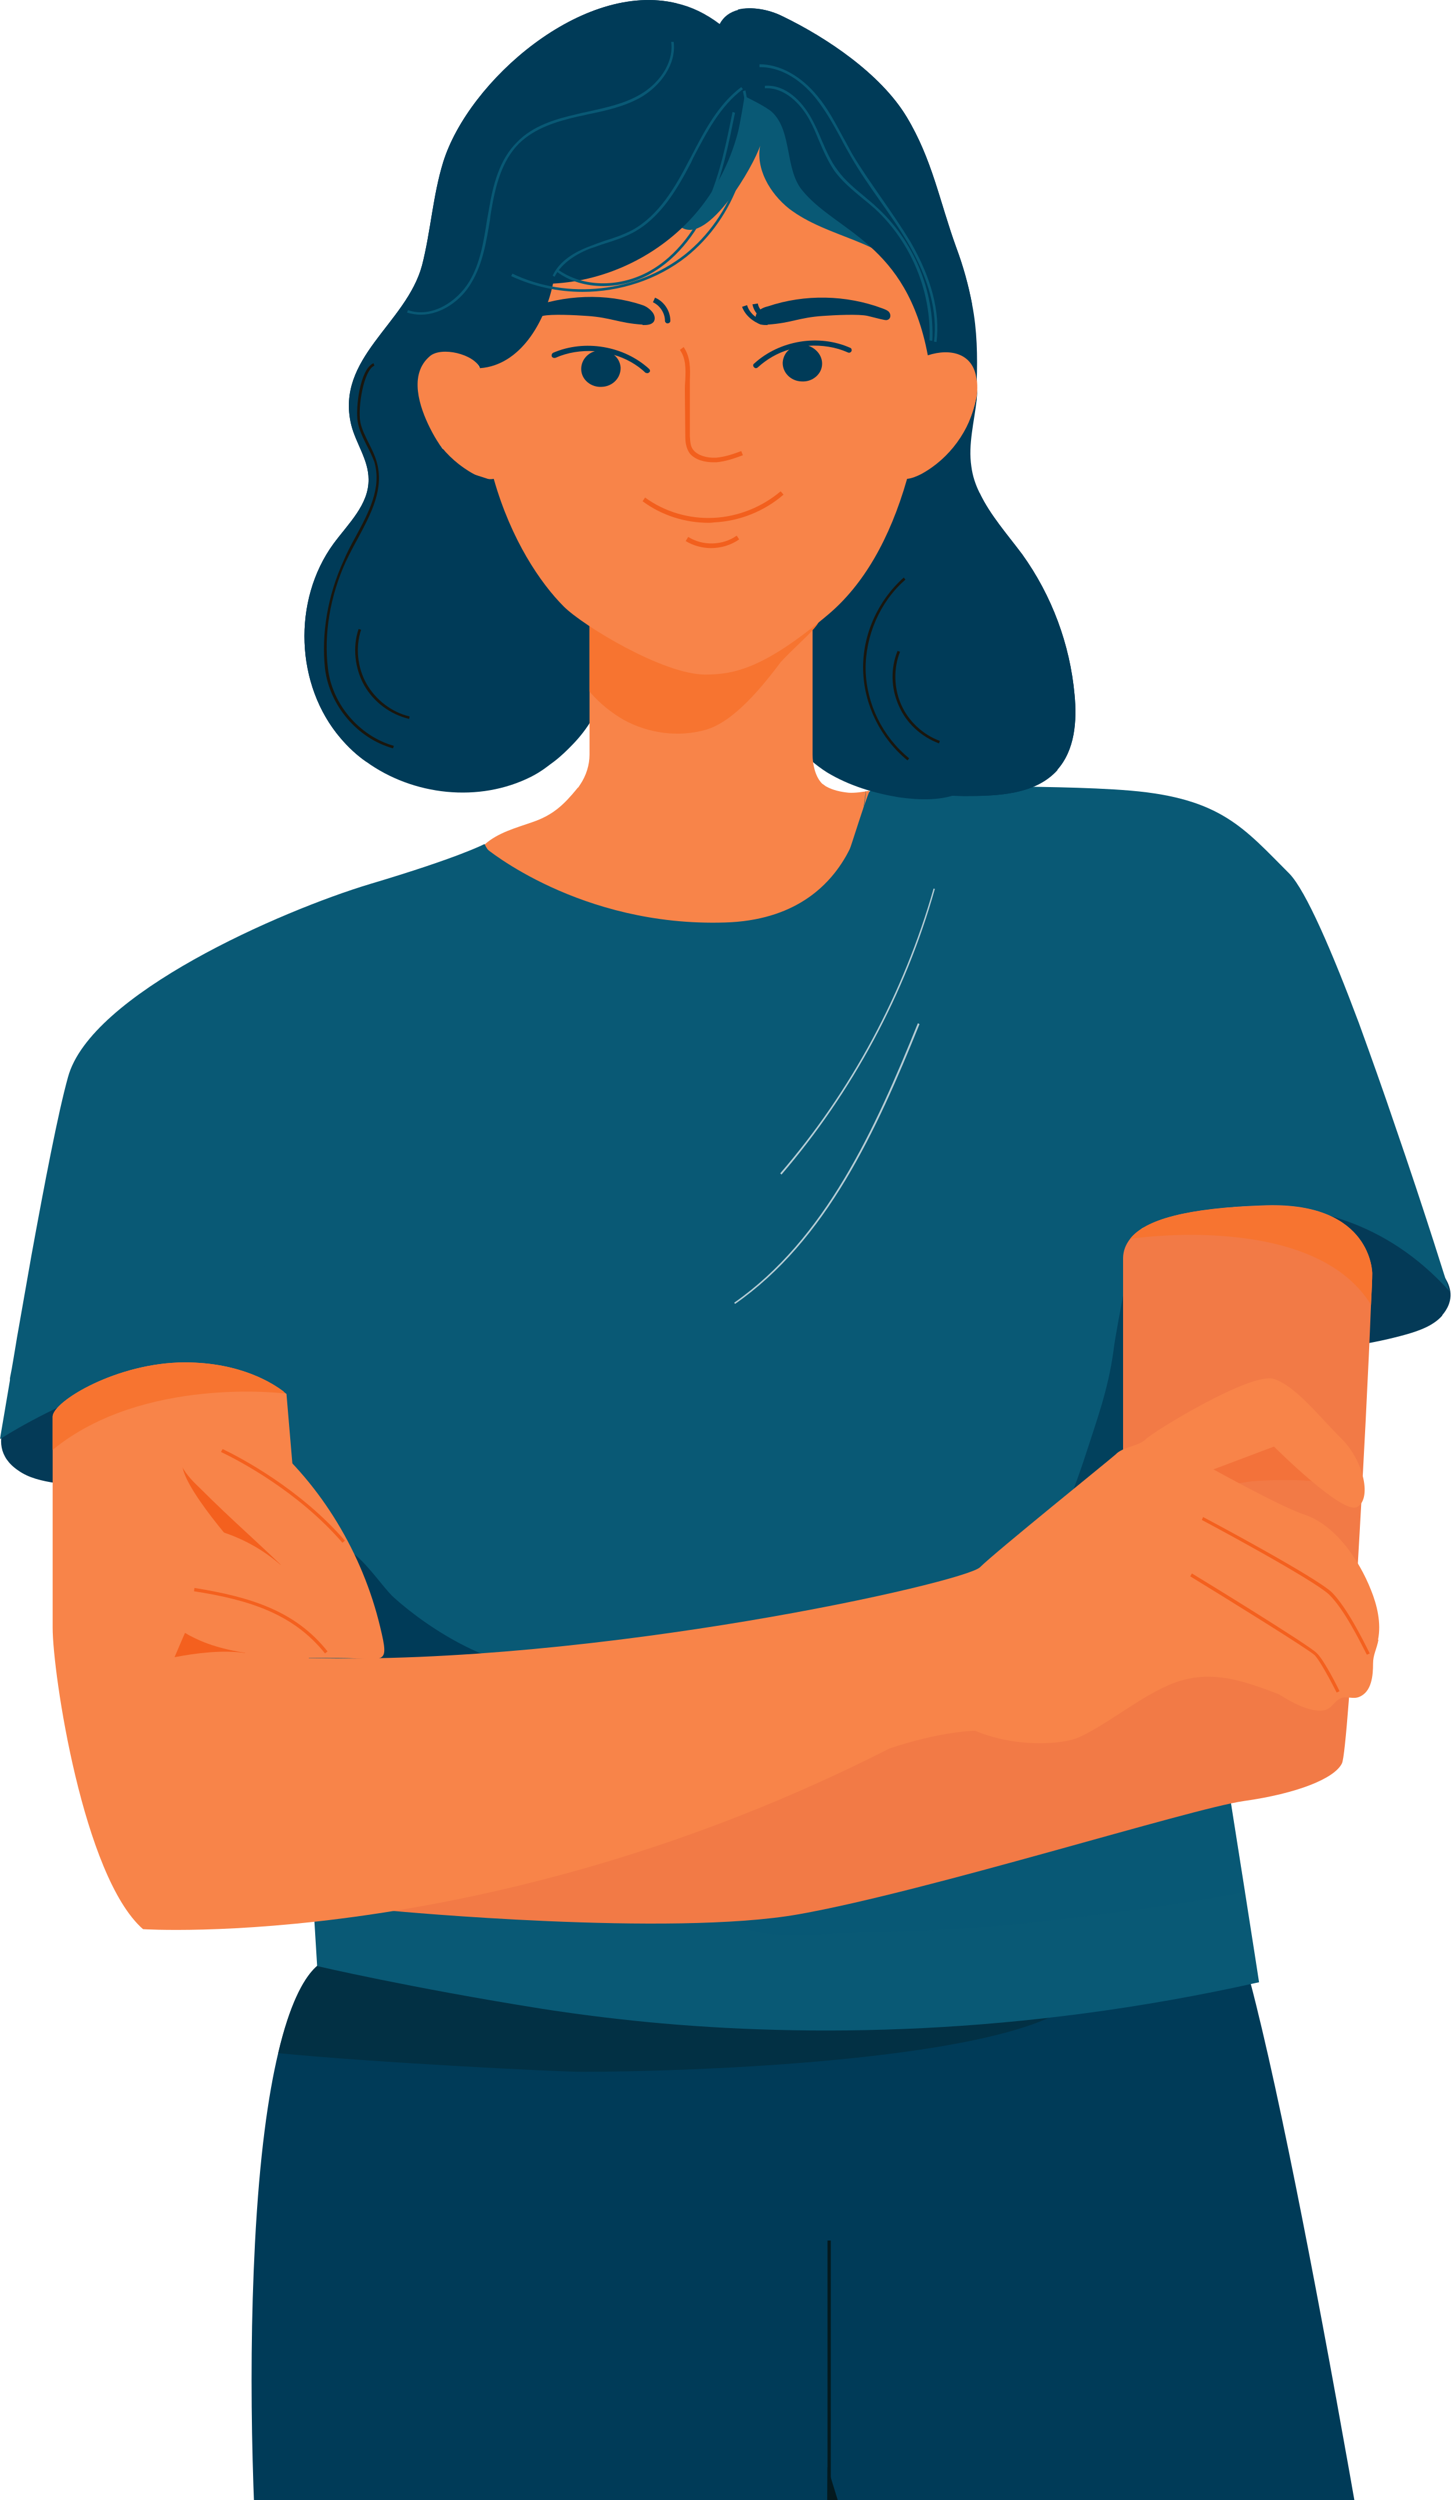
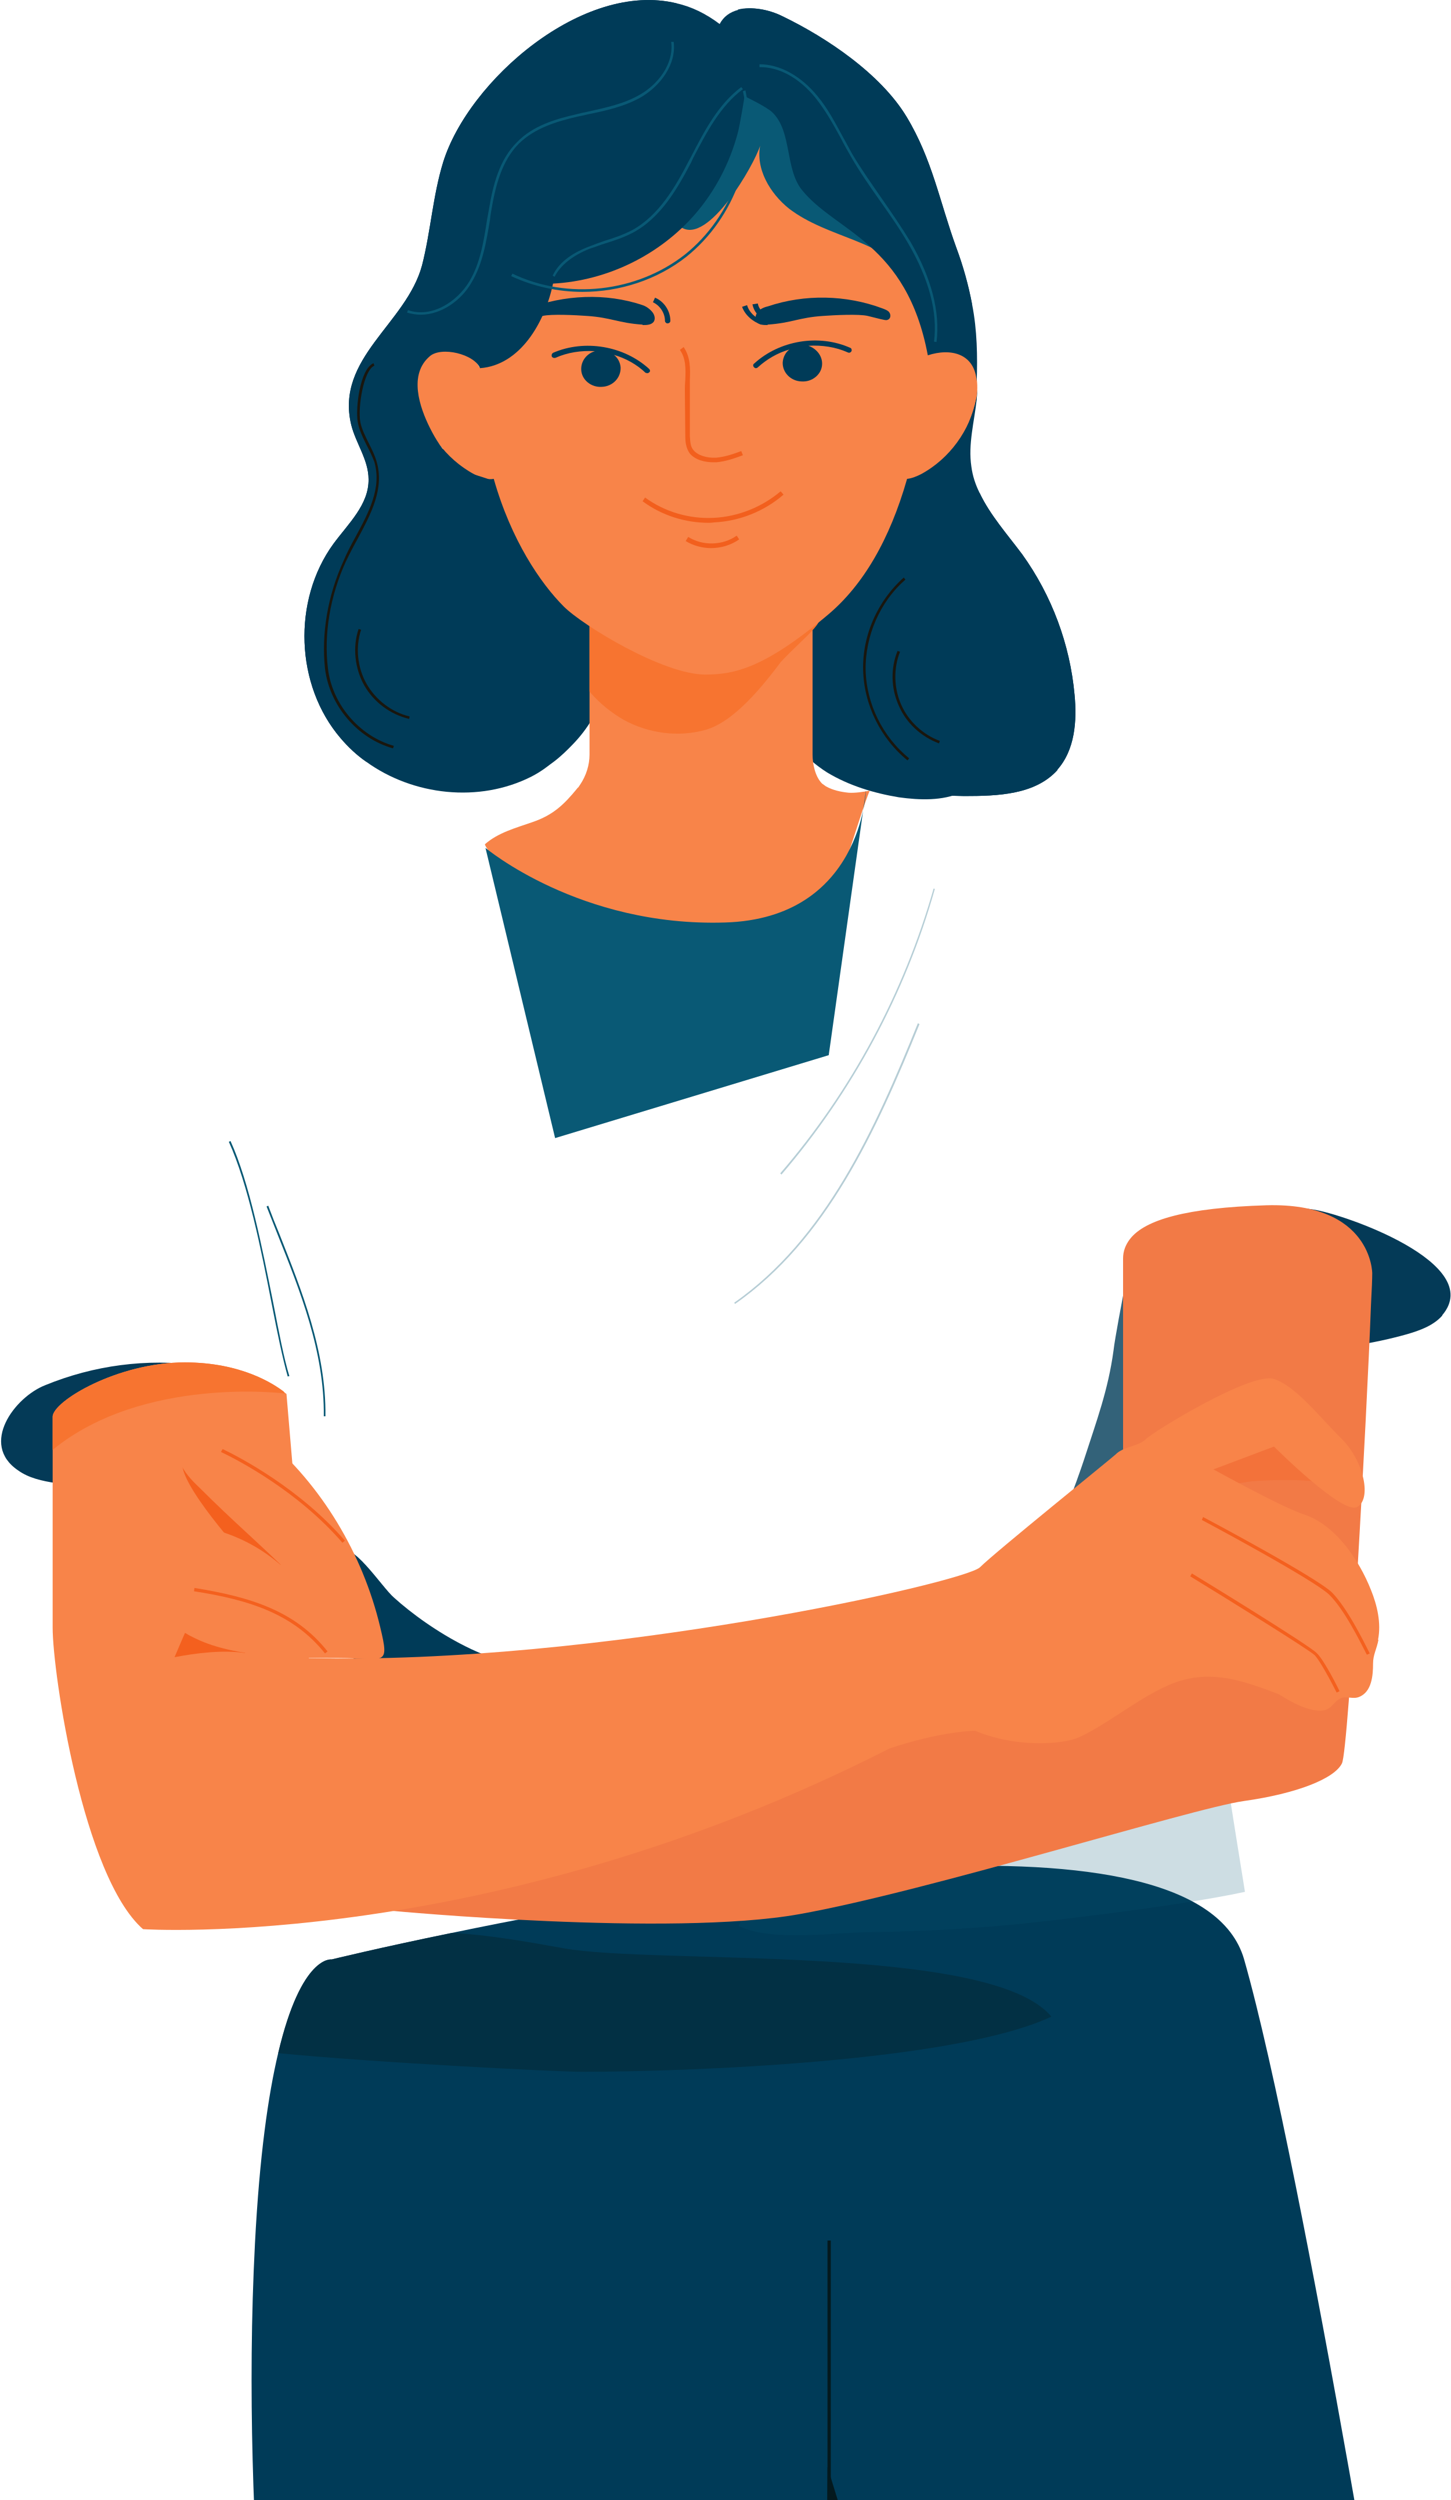
<svg xmlns="http://www.w3.org/2000/svg" version="1.2" viewBox="0 0 350 603" width="350" height="603">
  <title>Woman-mob-svg</title>
  <style>
		.s0 { fill: #003b58 } 
		.s1 { opacity: .8;fill: #032e3f } 
		.s2 { fill: #04191e } 
		.s3 { fill: #043a57 } 
		.s4 { fill: #095975 } 
		.s5 { opacity: .2;fill: #095975 } 
		.s6 { opacity: .8;fill: #003b58 } 
		.s7 { fill: #b6ced6 } 
		.s8 { fill: #b6cdd5 } 
		.s9 { fill: #f27a46 } 
		.s10 { opacity: .3;fill: #f4601e } 
		.s11 { fill: #f88449 } 
		.s12 { fill: #f4601e } 
		.s13 { fill: #f77430 } 
		.s14 { fill: #f25f1d } 
		.s15 { fill: #19160e } 
	</style>
  <g id="Layer_11">
    <g id="Layer">
      <g id="woman">
        <g id="Layer">
          <path id="Layer" class="s0" d="m340.1 682l-113.3 0.9-27.8 0.1-131.1 0.2c0 0-10.1-71.1-6.4-142.1 1.1-21.2 3.2-35.8 5.6-45.9 5.6-23.8 12.9-22.6 12.9-22.6 0 0 11.4-2.8 29-6.4 57.1-11.9 179.9-32.5 191.1 6.4 14.5 50.9 40 209.4 39.9 209.4z" />
          <path id="Layer" class="s1" d="m253.6 486.4c-23.5 11-88 13.3-113.3 13.3-5.7 0-49.8-2.2-73.2-4.5 5.6-23.8 12.9-22.6 12.9-22.6 0 0 11.4-2.8 29-6.4 9 0.5 18 2.1 26.9 3.7 21.9 4 103.2-1.2 117.7 16.5z" />
          <path id="Layer" class="s2" d="m226.8 682.9l-27.8 0.1 0.6-88 27.2 87.9z" />
          <path id="Layer" class="s2" d="m199.6 540.4h0.8v69.5h-0.8z" />
        </g>
        <g id="Layer">
          <path id="Layer" class="s3" d="m347.9 317.3c-2.1 2.4-5.4 3.6-8.5 4.5-17.1 4.8-35.5 5.2-52.8 1.1-6-1.5-13-4.6-13.9-10.8-0.9-5.8 4.2-10.8 9.3-13.7 10.4-6 22.8-8.4 34.6-6.7 7.7 1.1 41.8 13.1 31.3 25.5z" />
          <path id="Layer" class="s3" d="m68.9 351.3c-2.3 2.1-5 2.4-7.8 3.4-1.9 0.7-3.1 1.7-4.8 2.7-4.3 2.5-10.3 2.4-15.1 2.5-9.3 0.1-18.6-0.6-27.8-2.2-3.2-0.5-6.5-1.2-9.1-3.1-9.2-6.3-0.8-17.6 6.6-20.5 11.7-4.8 24.5-6.5 37-4.8q4.9 0.6 9.6 1.9c3.3 0.9 6.6 2.1 9.3 4.1 0 0 2.1 16 2.1 16z" />
-           <path id="Layer" class="s4" d="m349.6 311.4c-30.9-34.3-74.2-15.1-74.2-15.1 1.2 9.1 11.9 78 19.9 128.3 1.9 12 3.6 22.9 5 31.7 2.1 13.3 3.4 21.8 3.4 21.8-58 13-109 13.3-147.6 9.6-9.2-0.9-17.7-2-25.4-3.2-32-5.1-54.2-10.3-54.2-10.3l-8.5-138.1c-23.5-18-67.5 10.7-68 11 0-0.2 1-5.8 2.4-14.2q0-0.2 0-0.5c0.6-2.9 1.1-6.3 1.7-9.8 1.1-6.2 2.3-13 3.5-19.9 3.1-17 6.4-34.3 8.8-42.9 5.4-20 51.3-40.1 72.9-46.6 21.5-6.4 27.5-9.6 27.5-9.6 69.1 25.4 96-16.5 96-16.5 9.1 3.6 38.2 1.8 60 3.6 21.8 1.9 27.3 9.1 38.2 20 4 4.1 10.4 19 16.8 36.1 2.9 8 5.9 16.4 8.6 24.4 7.4 21.4 13.2 40.2 13.2 40.2z" />
          <g id="Layer">
            <path id="Layer" class="s5" d="m300.3 456.3c-17.1 3.7-51.5 7.5-56 7.9q-17.2 1.6-34.4 1.8c-8.6 0.1-24.1 2.4-31.7-1.5 1.7-5.4 18.1-8.1 23.2-9.8q13.2-4.5 26.5-9 27.2-9.3 54.4-18.5c4.1-1.4 8.6-2.8 13-2.6 1.8 12 3.6 22.9 5 31.7z" />
            <path id="Layer" class="s0" d="m132.4 401.7q-18.1 2.8-36.2 5.6c-3 0.4-6.4 0.7-8.6-1.4-1.5-1.4-1.9-3.7-2.3-5.8-0.7-4.6-6.1-22-3.4-25.6 2.6-3.6 10.2 8.3 13.1 10.8 8.5 7.7 25.2 18.3 37.4 16.4z" />
            <path id="Layer" class="s6" d="m261.5 352c3-9.3 5.8-16.7 7.1-26.3 0.3-2.8 2.3-13.2 2.3-13.2 0 0 5.3 9.4 6.1 11.4 3.4 8.8 5.1 18.2 5.1 27.6-0.1 5.4-0.8 11.2-3.9 15.7-3 4.2-7.9 6.9-12.9 8.3-5.1 1.3-10.3 1.5-15.5 1.6 3.1-0.1 10.7-22 11.7-25.1z" />
          </g>
          <g id="Layer">
-             <path id="Layer" class="s4" d="m271.1 300.5l13-71.7h0.4l-13.1 71.8z" />
            <path id="Layer" class="s4" d="m69.4 332c-1.2-4.2-2.5-10.5-3.9-17.7-2.5-12.9-5.7-28.8-10.3-38.9l0.4-0.2c4.6 10.1 7.7 26.1 10.3 39 1.4 7.2 2.6 13.5 3.9 17.7l-0.4 0.1z" />
            <path id="Layer" class="s4" d="m78.5 341.6h-0.4c0.2-15.6-5.8-30.4-11-43.5-1-2.5-1.9-4.8-2.8-7.1l0.4-0.2c0.9 2.4 1.8 4.7 2.8 7.1 5.2 13.2 11.2 28 11 43.7z" />
            <path id="Layer" class="s7" d="m188.5 283.3l-0.3-0.3c17.1-19.8 29.8-43.5 37-68.7l0.3 0.1c-7.1 25.2-19.9 49-37 68.9z" />
            <path id="Layer" class="s8" d="m177.3 314.5l-0.2-0.3c22-15.4 33.9-41.7 44.3-67.4l0.4 0.2c-10.4 25.7-22.4 52.1-44.5 67.5z" />
          </g>
        </g>
        <g id="Layer">
          <path id="Layer" class="s9" d="m331 307.1c0 1.3-0.1 4-0.3 7.6-1 26.8-5.4 107.4-7 110.6-1.8 3.7-10.9 7.3-23.7 9.1-12.7 1.8-76.3 21.8-107.3 27.3-30.9 5.5-97.9-0.8-97.9-0.8l176.1-68.3v-89.1c0-1.7 0.6-3.3 1.7-4.7 3.6-4.6 13.5-7.5 32.9-8.1 25.5-0.7 25.5 16.4 25.5 16.4z" />
          <path id="Layer" class="s10" d="m301.8 357.3c-3.7 0.5-12.7 2.7-12.5-4.2 0.1-1.9 1.6-3.4 3.1-4.4 5.1-3.5 11.8-4.3 17.5-2.3 5.7 2 10.4 6.9 12.1 12.7-0.8-2.9-17.6-2.1-20.2-1.8z" />
          <path id="Layer" class="s11" d="m234.2 417c0.7-5.3 23.6-15.2 28.1-17.8 9.4-5.6 20.2-9.6 31-8.1 10.8 1.4 21.1 9.4 22.6 20.2-10.9-3.5-20.3-9.2-31.2-5.9-8 2.4-16.9 10.2-24.4 13.6-3.9 1.8-15.9 2.7-26.1-2z" />
          <path id="Layer" class="s11" d="m332.5 395.5c-0.4 2.2-1.3 3.6-1.3 5.7 0 2.9-0.3 6.9-3.4 8.1-1.5 0.6-3-0.3-4.4 0.3-1.9 0.9-2.2 3-4.9 3-4.5 0-9.7-3.8-13.4-6.1q-5.3-3.2-10.5-6.6c-5.5-3.7-10.9-5.5-14.6-3.7-3.6 1.8-25.4 23.7-34.5 21.9-9.1-1.9-20 0-30.9 3.6-96.4 49.1-180.1 43.6-180.1 43.6-14.5-12.7-21.8-61.8-21.8-72.7v-50.9c0-3.7 15.6-13.1 31.9-13.1 13.6 0 21.4 5.2 23.7 7 0.5 0.4 0.8 0.6 0.8 0.6l5.4 63.7c69.1 1.8 158.2-18.2 161.9-21.9 3.6-3.6 31.4-26 32.7-27.2 1.8-1.9 5.5-1.9 7.3-3.7 1.8-1.8 25.4-16.3 30.9-14.5 5.4 1.8 10.9 9.1 16.4 14.5 5.4 5.5 7.2 14.6 3.6 16.4-3.6 1.8-20-14.6-20-14.6l-14.6 5.5c0 0 16.4 9.1 21.9 10.9 7.6 2.5 13.3 11.1 16.1 18.2 1.5 3.7 2.5 8 1.7 12z" />
          <path id="Layer" class="s12" d="m59.4 375.8c-2.5-2.6-18.6-20.8-14.9-24.2 3.6-3.3 19.2 14.6 21.3 17.4 1.1 1.4 2.2 2.9 2.6 4.7 0.3 1.7-0.2 3.8-1.8 4.7-2.4 1.3-5.3-0.7-7.2-2.6z" />
          <path id="Layer" class="s12" d="m42.1 399.7q1.7-4 3.5-8.1c0 0 12.6 6.3 13.6 7.1-5.6-0.8-11.8 0-17.1 1z" />
          <path id="Layer" class="s12" d="m322.4 408.2c0 0-3.6-7.2-5.3-9-1.5-1.4-20.2-13-30-19l0.4-0.7c1.2 0.7 28.3 17.3 30.1 19.2 1.9 1.8 5.4 8.9 5.5 9.2l-0.6 0.3z" />
          <path id="Layer" class="s12" d="m329.7 399.1c-1.8-3.5-5.4-10.8-9-14.4-3.6-3.6-30.6-18-30.8-18.1l0.3-0.7c1.2 0.6 27.4 14.6 31.1 18.2 3.6 3.7 7.3 11.1 9.1 14.7l-0.7 0.3z" />
          <path id="Layer" class="s11" d="m63.8 346.6c13.8 11.6 23.7 28.2 27.9 45.8 2.4 9.9 1 7.5-9.9 7.5-10.4 0-25-0.1-34.4-4.6-2.4-1.1-4.8-2.5-6.2-4.7-1.3-2.2-1.4-5.6 0.7-7.2 1.5-1.2 2.7-0.4 5.5 0-2-1.5-4.1-2.3-7.2-3.4-3-1.1-6.3-2.1-8.5-4.4-2.3-2.3-2.8-6.7-0.1-8.5 1.4-1 3.3-0.9 5.1-0.8 14 1.4 24.5 4.1 34.2 14.2-8.6-8.5-14.3-13.2-22.8-21.7-1.9-1.8-3.8-3.8-4.7-6.2-0.9-2.5-0.4-5.6 1.7-7.1q4.1 1.8 8.2 3.5c-1.6-2.2 0.8-5.4 3.4-5.6 2.7-0.2 5.1 1.5 7.1 3.2z" />
          <path id="Layer" class="s13" d="m68.7 336.1c0 0-34.2-4.3-56 13.6v-8c0-3.7 15.6-13.1 31.9-13.1 13.6 0 21.4 5.2 23.8 7q0.3 0.5 0.3 0.5z" />
-           <path id="Layer" class="s13" d="m331 307.1c0 1.3-0.1 4-0.3 7.6-14-22.7-58.1-15.9-58.1-15.9 3.6-4.6 13.5-7.5 32.9-8 25.5-0.8 25.5 16.3 25.5 16.3z" />
          <path id="Layer" class="s12" d="m82.6 372.1c-10.7-12.4-25.1-19.9-29.3-21.9l0.4-0.7c4.2 2 18.7 9.6 29.5 22.1z" />
          <path id="Layer" class="s12" d="m78.4 398.8c-7.6-9.5-18.1-12.9-31.6-15l0.1-0.8c13.7 2.2 24.4 5.6 32.1 15.3l-0.6 0.5z" />
        </g>
        <g id="Layer">
          <path id="Layer" class="s0" d="m188.1 172.3c-2.2-6.6-1.1-13.7 0.6-20.3 1.4-5.7 2.4-12.9 5.4-17.9 2.2-3.7 5.5-7.1 8.3-10.4 5.6-6.6 11.8-12.9 18.4-18.6 2.8-2.4 4.8-5.7 7.3-8.4 1.6-1.7 7.3-8.2 7.6-1.9 0 0.9-0.2 1.9-0.4 2.8-1.1 4.9-2.5 10.2-2.9 15.2-0.6 7.8 0.1 15.7 2.2 23.3 1.7 6.5 4.4 12.7 6.4 19.2 2 6.4 3.3 13.3 2.2 19.9-1.2 6.7-5.1 13.1-11.2 15.9-4.7 2.1-10.1 1.9-15.2 1.2-6-1-12-2.8-17.3-6-5.2-3.3-9.5-8.1-11.4-14z" />
          <path id="Layer" class="s0" d="m135.2 125.3c12.9 15.2 17.9 38.9 2.9 54.3-2.4 2.5-5.9 5.8-9.3 6.6-3.6 0.8-8.2-1.1-10.5-3.8-2.2-2.6-3-6-3.8-9.3q-5.1-22.9-10.3-45.8c-1.1-5-2.2-10.2-1.4-15.3 0.9-5.4 4.6-3.8 8.8-2.4 9.1 3 17.4 8.5 23.6 15.8z" />
          <path id="Layer" class="s11" d="m204.7 191.2c1.6 0.1 3.5-0.2 5.1-0.5-1 2.1-4.2 12.4-5 14.7-1.8 5.3-4.1 10.3-7 15.1-6 9.9-14.1 18.5-21.6 27.3q-6 7-12 14.1c1-1.3-10.7-14.5-12.3-16.3-3.3-3.5-35.9-41.1-34.9-42 3.2-2.8 7.4-3.9 11.4-5.3 5-1.7 7.6-4.2 10.8-8.1q0.1-0.2 0.3-0.3 0.2-0.3 0.4-0.6c1.5-2.2 2.3-4.8 2.3-7.3v-46.4h53.8v46.4c0 2.2 0.6 5.3 2.3 7q0.4 0.3 0.7 0.5 0.1 0.1 0.3 0.2c1.6 0.9 3.5 1.3 5.4 1.5z" />
          <path id="Layer" class="s13" d="m196 152c-1.9 2.1-4.9 4.7-7.6 7.6-4.3 5.7-11.2 14.4-18.1 16.4-6.6 1.9-13.9 0.9-19.9-2.4-3.1-1.8-5.9-4.1-8.2-6.8v-24.1c2.5-0.7 5.4-0.6 8.1-0.4q18.3 1.2 36.7 2.4c4.5 0.3 7.3 0.8 9 1.5 3 1.3 2.3 3.3 0 5.8z" />
          <path id="Layer" class="s11" d="m233.7 86.6c1.9 2.1 2.4 6.3 1.8 9.6-1.5 7.6-6.5 14.5-13.4 18.2-1 0.5-2.2 1-3.3 1.1-4.2 14.7-10.6 25.6-19 32.7-15.4 13-22.7 14.5-29.7 14.5-10.1 0-29.5-11.8-34.1-16.4-5.6-5.6-12.7-16-16.9-30.8-1.5 0.3-3.3-0.3-4.7-1.1-6.9-3.7-12-10.6-13.4-18.2-0.7-3.3-0.5-7.1 1.8-9.6 3.6-3.8 10.7-2.4 12.9 2.1-0.3-27.7 3.4-72.8 59.5-78.2 0 0 48.6 8.2 49.2 51.8q0.2 12.5-0.6 23.2c3.1-1.7 7.3-1.6 9.9 1.1z" />
          <g id="Layer">
            <path id="Layer" class="s14" d="m172.1 111.5c-2 0-4.3-0.5-5.7-2.1-1-1.4-1.1-3-1.1-4.3l-0.1-11.2q0-1.1 0.1-2.2c0.1-2.6 0.2-5.2-1.3-7.3l0.9-0.7c1.7 2.5 1.6 5.3 1.5 8.1 0 0.7 0 1.4 0 2.1v11.2c0.1 1.4 0.1 2.6 0.9 3.5 1 1.2 3.1 1.9 5.4 1.8 2.2-0.2 4.2-0.9 6.1-1.6l0.4 1c-1.9 0.7-4.1 1.5-6.4 1.7q-0.4 0-0.7 0z" />
            <path id="Layer" class="s0" d="m205.4 84.7c-0.2 0.3-0.5 0.5-0.9 0.3-2.9-1.3-6.2-1.8-9.5-1.6 2 0.7 3.4 2.5 3.3 4.5-0.1 2.4-2.4 4.3-5 4.1-2.6-0.1-4.6-2.2-4.5-4.6 0.1-1.3 0.7-2.4 1.6-3.1-2.8 0.8-5.4 2.3-7.6 4.3q-0.2 0.2-0.5 0.2-0.2 0-0.4-0.2c-0.3-0.3-0.3-0.7 0-0.9 6.1-5.6 15.6-7.2 23.2-3.8 0.3 0.1 0.4 0.5 0.3 0.8z" />
-             <path id="Layer" class="s0" d="m156.6 89c0.2 0.2 0.3 0.6 0 0.8q-0.2 0.2-0.4 0.2-0.3 0-0.5-0.1c-2.1-2-4.8-3.5-7.6-4.3 0.9 0.7 1.5 1.8 1.6 3 0.1 2.5-1.9 4.6-4.5 4.7-2.6 0.2-4.9-1.7-5-4.1-0.1-2.1 1.3-3.9 3.3-4.5-3.3-0.2-6.6 0.3-9.5 1.6-0.4 0.1-0.7 0-0.9-0.3-0.1-0.4 0-0.7 0.3-0.9 7.6-3.3 17.1-1.7 23.2 3.9z" />
+             <path id="Layer" class="s0" d="m156.6 89c0.2 0.2 0.3 0.6 0 0.8q-0.2 0.2-0.4 0.2-0.3 0-0.5-0.1c-2.1-2-4.8-3.5-7.6-4.3 0.9 0.7 1.5 1.8 1.6 3 0.1 2.5-1.9 4.6-4.5 4.7-2.6 0.2-4.9-1.7-5-4.1-0.1-2.1 1.3-3.9 3.3-4.5-3.3-0.2-6.6 0.3-9.5 1.6-0.4 0.1-0.7 0-0.9-0.3-0.1-0.4 0-0.7 0.3-0.9 7.6-3.3 17.1-1.7 23.2 3.9" />
            <path id="Layer" class="s0" d="m185.2 78.4c-1 0-2 0-2.6-0.7-0.6-0.7-0.4-1.8 0.2-2.5 0.6-0.7 1.5-1.1 2.4-1.3 8.9-3 18.9-2.8 27.7 0.5 0.5 0.2 1.1 0.4 1.5 0.8 0.6 0.7 0.5 1.8-0.5 2-0.4 0.1-2.1-0.4-4.6-1-2.1-0.5-8-0.2-10.8 0-5.9 0.4-7.5 1.7-13.4 2.1z" />
            <path id="Layer" class="s0" d="m155 78.3c-5.9-0.4-7.5-1.7-13.4-2.1-2.8-0.2-8.6-0.5-10.7 0-2.6 0.6-4.3 1.1-4.7 1-0.9-0.2-1.1-1.3-0.4-2 0.4-0.4 0.9-0.6 1.5-0.8 8.8-3.3 18.8-3.8 27.7-0.8 0.9 0.3 1.7 0.9 2.3 1.6 0.6 0.7 0.9 1.8 0.3 2.5-0.6 0.7-1.7 0.7-2.6 0.7z" />
            <path id="Layer" class="s0" d="m183.6 78.3c-2-0.7-3.9-2.3-4.6-4.3l1.2-0.4c0.5 1.7 1.9 3 3.5 3.6l-0.1 1.1z" />
            <path id="Layer" class="s0" d="m185.9 77.2c-1 0-2.1-0.4-2.9-1.1-0.8-0.7-1.3-1.7-1.5-2.7l1.3-0.2c0.1 0.7 0.5 1.4 1 1.9 0.6 0.5 1.4 0.8 2.1 0.8q0 0 0 0l0.1 1.3q-0.1 0-0.1 0z" />
            <path id="Layer" class="s0" d="m161 78c-0.3 0-0.6-0.3-0.6-0.6 0-1.9-1.2-3.7-2.9-4.5l0.5-1.1c2.2 0.9 3.7 3.2 3.7 5.6 0 0.3-0.3 0.6-0.7 0.6z" />
            <path id="Layer" class="s4" d="m183.4 35c-1.4 4.7-12.6 24.2-19.1 19.8 2.2-4.2 3.4-8.3 3.7-13 0.2-5.5-0.3-11 1-16.3 1.4-5.3 5.2-10.5 10.6-11.3 5.6-0.7 10.5 3.3 14.4 7.3 12.5 12.9 21.8 28.9 26.7 46.2-3.5-4.7-9-7.5-14.5-9.7-5.5-2.2-11.2-4.1-15.9-7.7-4.6-3.7-8.1-9.6-6.9-15.4z" />
            <path id="Layer" class="s14" d="m171 126.1c-5.8 0-11.4-1.8-16-5.2l0.6-0.9c4.8 3.5 10.7 5.2 16.6 4.9 5.9-0.3 11.6-2.6 16.1-6.4l0.7 0.8c-4.6 4-10.6 6.4-16.7 6.7q-0.7 0.1-1.3 0.1z" />
            <path id="Layer" class="s14" d="m171.5 132.2c-2.1 0-4.3-0.6-6.1-1.7l0.6-1c3.5 2.2 8.3 2.1 11.7-0.3l0.6 0.9c-2 1.4-4.4 2.1-6.8 2.1z" />
          </g>
          <g id="Layer">
            <path id="Layer" class="s0" d="m235.6 92c-0.5-6.8-6.3-8.1-11.8-6.3-5.1-27.2-22.1-29.7-30.3-39.8-4.2-5.1-2.4-14.2-7.2-18.8-1.3-1.3-6.7-3.9-6.7-3.9 0 0-1.1 7-1.7 9.1-1.9 7-5.3 13.6-10.1 19.2-8.6 10-21.3 16.2-34.4 16.9-2 9.5-8 19.7-17.6 20.4-1.4-3.4-9.3-5.3-12.1-2.9-5.2 4.4-2.5 12.3 0 17.3 1.4 2.8 3 5.3 5.2 7.5 1.3 1.3 2.7 2.4 4.3 3.3 0.7 0.4 4.9 1.5 5.1 1.8 1.8 4 2.9 9.7 5.1 13.5 3 5.4 5.2 12.4 8.2 16.4 5.3 7.1 10 9.4 10.1 18.3 0.1 10-4.6 18.7-13.5 23.3-12.6 6.4-28.6 4.6-39.9-3.6-2.3-1.6-4.3-3.5-6.1-5.6-11-12.8-11.7-33.3-1.8-46.9 3.6-4.9 8.6-9.5 8.5-15.6 0-4.7-3.1-8.7-4.2-13.2-3.8-16.1 13.3-24.3 17.1-38.4 2.1-8.2 2.6-16.8 5.1-24.9 6.1-19.6 33.7-43.8 56.3-38.3 3.6 0.8 7.1 2.5 10.4 5 0.9-1.8 2.5-2.9 4.4-3.4 3.3-0.9 7.5-0.1 10.7 1.5 10.8 5.2 23.8 14 30 24.3 6.2 10.3 7.9 20.3 12 31.6 1.6 4.3 2.9 8.9 3.8 13.7 1.2 6.1 1.3 12.5 1.1 18.5z" />
            <path id="Layer" class="s0" d="m255.1 185.7c-5.4 6-14.4 6.3-22.5 6.3-3.7-0.1-7.5-0.1-11.2-0.7-3.7-0.5-7.2-1.5-10.4-3.5-11.3-6.9-9.8-22.4-6.2-35.2 3.7-12.7 12.4-25.2 20.2-36 6.8-9.2 9.7-16 10.6-21 0 0.2 0 0.5 0 0.7-0.6 5.5-2.1 10.8-1.3 16.2 0.3 2.3 1 4.4 2 6.4 2.5 5.3 6.7 10 10.2 14.8 7.2 9.9 11.6 21.7 12.7 33.9 0.6 6.3 0.1 13.3-4.2 18.1z" />
            <path id="Layer" class="s0" d="m162.8 20.9c-5.1 6.8-13.3 10.5-20.9 14.3-7.6 3.9-15.4 8.8-18.7 16.6-3.5 8.6-1.1 19.5-7.4 26.3-4.8 5.2-13.1 5.9-18.1 10.9-5.4 5.4-5.4 14.1-5 21.7 0.4 8.3 0.9 17 4.9 24.3 4.6 8.6 13.8 14.8 15.9 24.4 1.8 8.2-2.6 17.1-9.8 21.4-4.6 2.8-10.1 3.7-15.4 2.9-2.3-1.6-4.3-3.5-6.1-5.6-11-12.8-11.7-33.2-1.8-46.9 3.6-4.9 8.6-9.5 8.5-15.6 0-4.7-3.1-8.7-4.2-13.2-3.8-16.1 13.3-24.3 17.1-38.4 2.1-8.2 2.6-16.8 5.1-24.9 6.1-19.6 33.7-43.8 56.3-38.3 4.2 5.6 5.3 12.3-0.4 20.1z" />
            <path id="Layer" class="s0" d="m255.1 185.7c-5.4 6-14.4 6.3-22.5 6.3-3.7-0.1-7.5-0.1-11.2-0.7 0.8-0.8 1.6-1.5 2.4-2.2 9.7-8.9 16.3-21.1 18.3-34.1 0.9-6.3 0.8-12.7-0.3-19-0.8-4.6-5.9-12.6-5.6-16.8q0-0.1 0.1-0.3c2.5 5.3 6.7 10 10.3 14.8 7.1 9.9 11.5 21.7 12.6 33.9 0.6 6.3 0.1 13.3-4.2 18.1z" />
            <g id="Layer">
              <path id="Layer" class="s4" d="m140.5 70.4c-5.9 0-11.8-1.3-17.2-3.8l0.3-0.6c13.3 6.4 30 4.5 41.6-4.6 11.5-9.2 17.2-25 14-39.4l0.6-0.2c3.2 14.7-2.5 30.7-14.2 40.1-7.1 5.6-16.1 8.5-25.1 8.5z" />
-               <path id="Layer" class="s4" d="m224.8 82.2l-0.6-0.1c0.5-11.8-4.4-23.6-13.1-31.7-1-0.9-2.1-1.8-3.1-2.6-2.4-2-4.7-3.9-6.6-6.4-1.6-2.3-2.8-5-3.9-7.6-0.7-1.7-1.4-3.4-2.3-5-2.1-3.8-6-7.8-10.7-7.5v-0.6c5-0.4 9 3.8 11.2 7.8 0.9 1.6 1.7 3.4 2.4 5.1 1.1 2.5 2.2 5.2 3.9 7.4 1.7 2.4 4.1 4.4 6.4 6.3 1 0.9 2.1 1.7 3.1 2.7 8.9 8.1 13.9 20.1 13.4 32.1z" />
              <path id="Layer" class="s4" d="m133.9 66.8l-0.6-0.3c1.4-3 4.3-5.3 8.7-7 1.3-0.5 2.6-1 3.8-1.4 2.3-0.7 4.6-1.5 6.7-2.6 6.4-3.5 10.4-10.4 13.6-16.6l0.6-1.1c3.2-6.2 6.5-12.6 12.1-16.8l0.4 0.5c-5.5 4.1-8.8 10.5-12 16.6l-0.5 1.1c-3.3 6.3-7.3 13.3-14 16.9-2.1 1.1-4.4 1.9-6.7 2.6-1.3 0.4-2.5 0.9-3.8 1.3-4.2 1.7-7 4-8.4 6.7z" />
              <path id="Layer" class="s4" d="m101.5 75.9q-1.6 0-3.3-0.5l0.2-0.6c5.8 2 11.9-2.1 14.8-6.9 2.7-4.5 3.5-9.9 4.3-15q0.2-1.1 0.4-2.2c1-6 2.5-12.2 6.9-16.5 3.8-3.9 9.2-5.5 14.5-6.7q1.1-0.3 2.2-0.5c4.4-1 9-1.9 12.9-4.2 4.2-2.4 8.2-7.3 7.5-12.7h0.6c0.7 5.6-3.4 10.7-7.8 13.3-4 2.3-8.6 3.3-13 4.2q-1.2 0.3-2.3 0.5c-5.2 1.2-10.4 2.8-14.2 6.5-4.2 4.2-5.7 10.3-6.7 16.2q-0.2 1.1-0.3 2.2c-0.9 5.2-1.7 10.6-4.5 15.2-2.4 4.2-7.2 7.7-12.2 7.7z" />
              <path id="Layer" class="s15" d="m94.8 180.5c-8.6-2.4-15.3-10.3-16.4-19.2-0.9-8.4 0.6-17.6 4.5-26.1 0.8-1.9 1.8-3.8 2.8-5.6 3.3-6.1 6.4-11.9 4.6-18.2-0.5-1.3-1.2-2.8-1.9-4.1-0.9-1.8-1.8-3.7-2.1-5.5-0.6-3.2 0.5-12.8 3.8-14.2l0.2 0.6c-2.6 1.1-4 10-3.4 13.5 0.3 1.7 1.2 3.5 2.1 5.3 0.7 1.4 1.4 2.8 1.8 4.2 2 6.6-1.3 12.7-4.5 18.7-1 1.8-2 3.7-2.9 5.6-3.8 8.3-5.3 17.5-4.3 25.7 1 8.6 7.5 16.3 15.9 18.7 0 0-0.2 0.6-0.2 0.6z" />
              <path id="Layer" class="s15" d="m98.7 173.4c-4.6-1.1-8.6-4.1-10.9-8.2-2.2-4-2.8-9.1-1.3-13.5l0.6 0.2c-1.4 4.2-0.9 9.1 1.3 13 2.2 3.9 6.1 6.9 10.4 7.9 0 0-0.1 0.6-0.1 0.6z" />
              <path id="Layer" class="s15" d="m218.9 183.4c-6.5-5.3-10.5-13.4-10.7-21.8-0.2-8.4 3.5-16.7 9.8-22.3l0.4 0.5c-6.2 5.4-9.7 13.6-9.6 21.8 0.2 8.2 4.1 16.1 10.5 21.3z" />
              <path id="Layer" class="s15" d="m226.5 179.3c-4.3-1.6-7.9-4.9-9.7-9.1-1.9-4.2-2-9-0.3-13.2l0.6 0.2c-1.6 4-1.5 8.8 0.3 12.8 1.7 3.9 5.2 7.2 9.3 8.7z" />
-               <path id="Layer" class="s4" d="m145.5 69c-4.1 0-8-1.1-11.1-3.4l0.3-0.5c5.8 4.1 14.3 4.3 21.4 0.6 7.6-4 12.1-11.4 14.5-16.8 3.1-6.9 4.6-14.5 6.1-21.9l0.6 0.2c-1.5 7.3-3 15-6.1 22-2.5 5.5-7 12.9-14.8 17.1-3.4 1.8-7.2 2.7-10.9 2.7z" />
              <path id="Layer" class="s4" d="m225.9 82.5l-0.6-0.1c0.9-7.1-1.2-15.1-6.3-23.8-2.1-3.6-4.5-7-6.9-10.4-2.4-3.4-4.9-7-7-10.7-0.8-1.4-1.6-2.8-2.3-4.2-1.8-3.3-3.7-6.7-6.1-9.7-3.9-4.8-8.8-7.5-13.5-7.4v-0.7c4.9 0 10 2.8 14 7.7 2.5 3 4.3 6.5 6.1 9.8 0.8 1.4 1.5 2.8 2.3 4.2 2.2 3.7 4.7 7.2 7.1 10.7 2.3 3.3 4.7 6.8 6.9 10.4 5.1 8.8 7.2 16.9 6.3 24.2z" />
            </g>
            <path id="Layer" class="s0" d="m234.5 73.5c-16.4-27.6-28.4-51.6-42.3-59.8-3.8-2.3-12.6-5.7-14.2-11.4 3.2-0.8 7.5 0 10.7 1.6 10.8 5.2 23.8 14 30 24.3 6.2 10.3 7.9 20.3 12 31.6 1.6 4.3 2.9 8.9 3.8 13.7z" />
          </g>
        </g>
      </g>
      <path id="Layer" class="s4" d="m117.1 204.5c0 0 22.7 19.1 57.8 18 33-1 34-32 34-32l-9 64-66 20z" />
    </g>
  </g>
</svg>